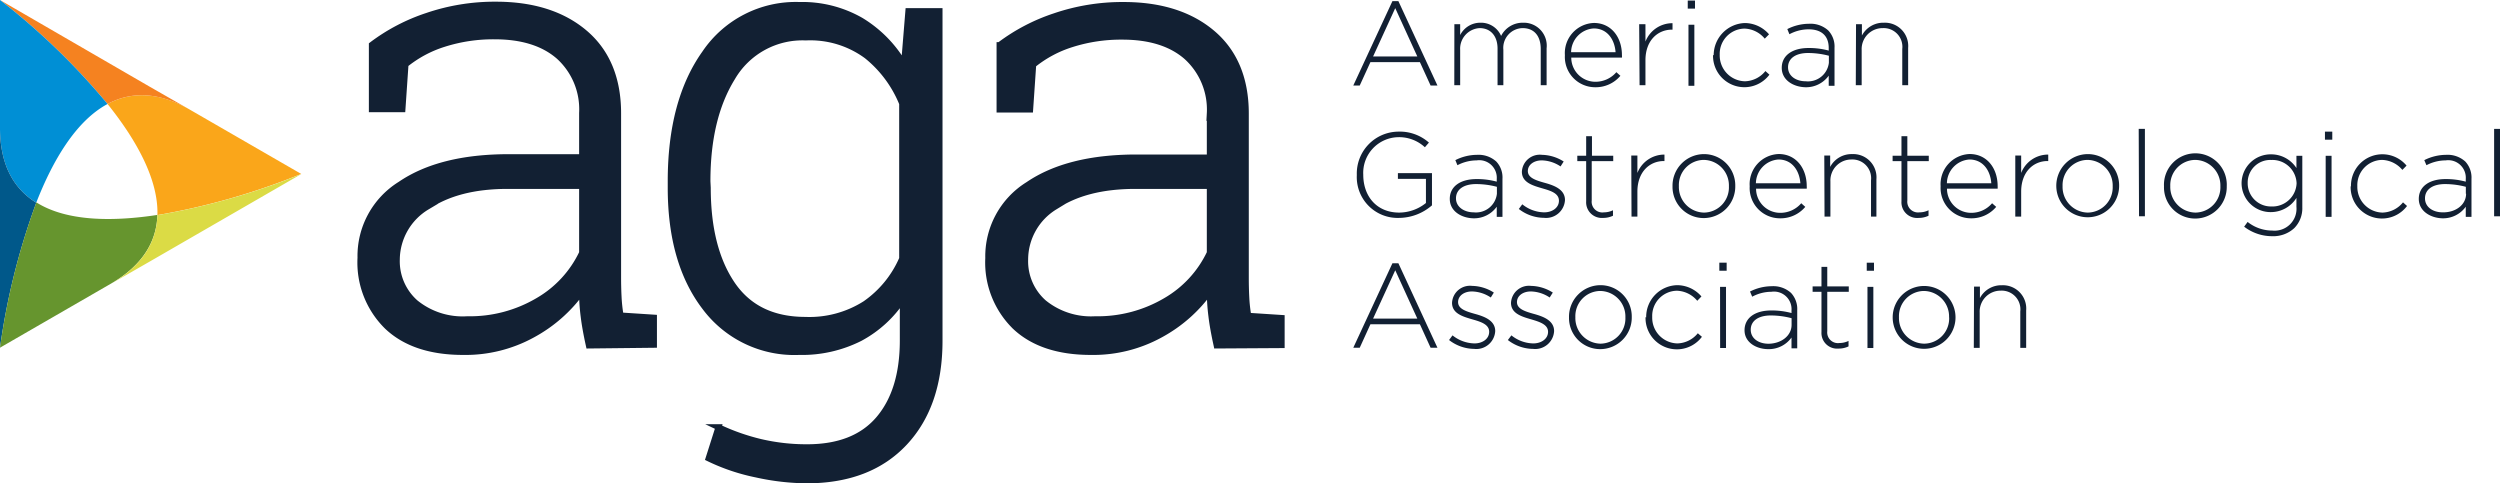
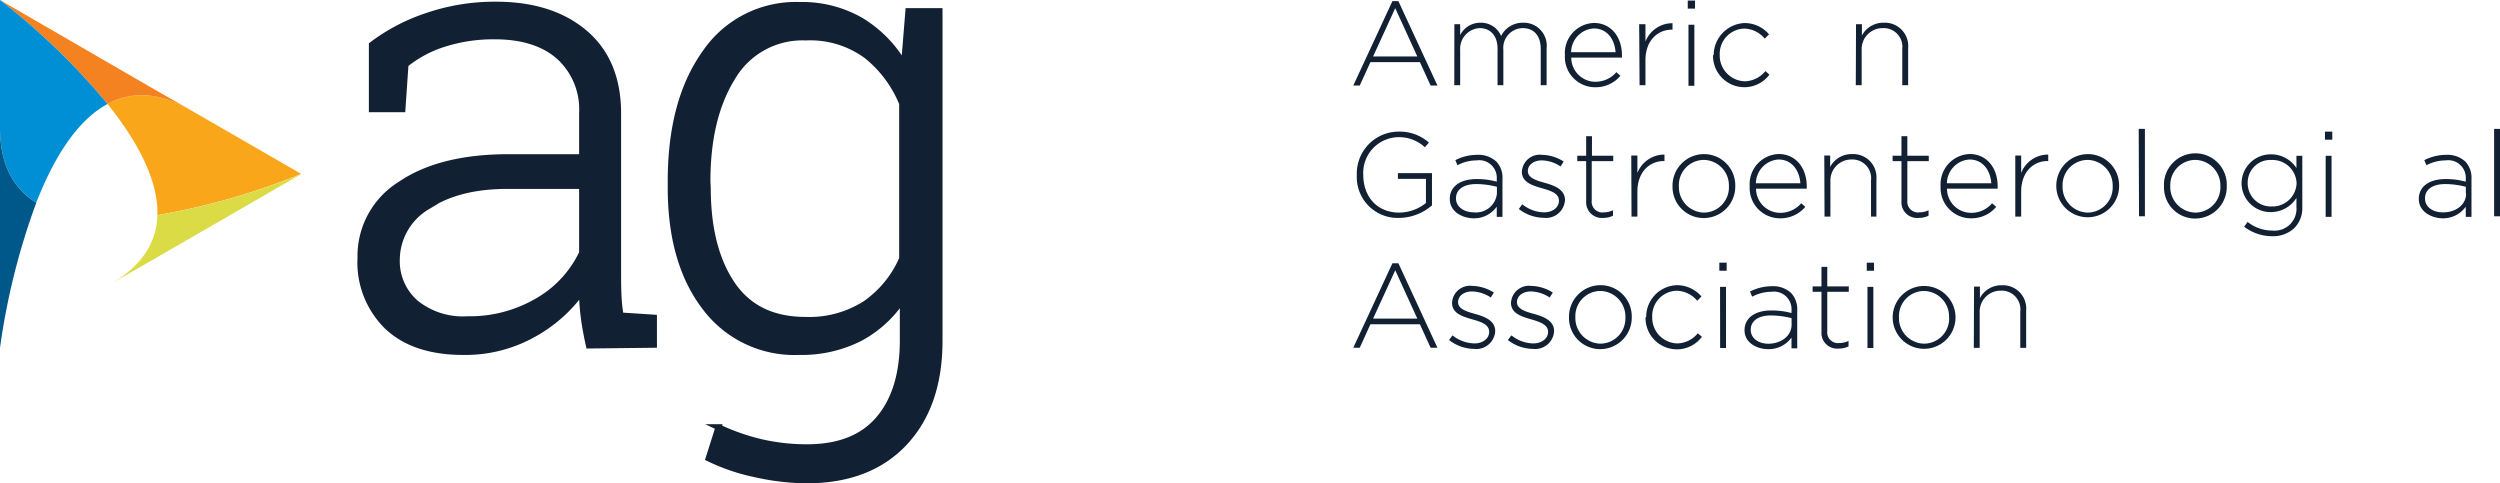
<svg xmlns="http://www.w3.org/2000/svg" id="Layer_1" data-name="Layer 1" viewBox="0 0 310.34 60">
  <defs>
    <style>.cls-1{fill:#faa61a;}.cls-1,.cls-2,.cls-3,.cls-4,.cls-5,.cls-6{fill-rule:evenodd;}.cls-2{fill:#f58220;}.cls-3{fill:#008fd5;}.cls-4{fill:#00588a;}.cls-5{fill:#66952e;}.cls-6{fill:#dbdb45;}.cls-7,.cls-8{fill:#122033;}.cls-8{stroke:#122033;stroke-miterlimit:10;stroke-width:0.74px;}</style>
  </defs>
  <title>AGA Logo_Horizontal</title>
  <path class="cls-1" d="M62.13,171.59l-13.74-7.93c-4-2.34-7.45-2.28-10.3-.75,3.53,4.4,6.33,9.34,6.19,13.79a85.49,85.49,0,0,0,17.85-5.11Z" transform="translate(-24.74 -150)" />
  <path class="cls-2" d="M38.09,162.91c2.85-1.53,6.26-1.59,10.3.75l-5-2.86L24.74,150a85.26,85.26,0,0,1,13.35,12.91Z" transform="translate(-24.74 -150)" />
  <path class="cls-3" d="M29.24,175.16c2.05-5.25,4.93-10.15,8.85-12.25A85.26,85.26,0,0,0,24.74,150v15.87c0,4.67,1.75,7.59,4.5,9.29Z" transform="translate(-24.74 -150)" />
  <path class="cls-4" d="M29.24,175.16c-2.75-1.7-4.5-4.62-4.5-9.29v27.31a85.93,85.93,0,0,1,4.5-18Z" transform="translate(-24.74 -150)" />
-   <path class="cls-5" d="M29.24,175.16a85.93,85.93,0,0,0-4.5,18l13.74-7.93c4.05-2.34,5.7-5.32,5.8-8.55-5.58.85-11.25.81-15-1.54Z" transform="translate(-24.74 -150)" />
  <path class="cls-6" d="M44.28,176.7c-.1,3.23-1.75,6.21-5.8,8.55l5-2.87,18.69-10.79a85.49,85.49,0,0,1-17.85,5.11Z" transform="translate(-24.74 -150)" />
  <path class="cls-7" d="M197.59,150.14h.74l4.85,10.48h-.85L201,157.71h-6.14l-1.33,2.91h-.8Zm3.09,6.87-2.74-6-2.75,6Z" transform="translate(-24.74 -150)" />
  <path class="cls-7" d="M205.28,153H206v1.35a2.8,2.8,0,0,1,2.52-1.53,2.71,2.71,0,0,1,2.56,1.64,3,3,0,0,1,2.74-1.64,2.85,2.85,0,0,1,2.91,3.17v4.59H216v-4.5c0-1.64-.84-2.59-2.24-2.59a2.45,2.45,0,0,0-2.4,2.68v4.41h-.72v-4.55c0-1.57-.87-2.54-2.22-2.54a2.56,2.56,0,0,0-2.42,2.72v4.37h-.73Z" transform="translate(-24.74 -150)" />
  <path class="cls-7" d="M219,156.85v0a3.74,3.74,0,0,1,3.6-4c2.12,0,3.48,1.73,3.48,4a1.42,1.42,0,0,1,0,.3h-6.29a3,3,0,0,0,3,3,3.42,3.42,0,0,0,2.6-1.19l.5.45a4,4,0,0,1-3.13,1.42A3.76,3.76,0,0,1,219,156.85Zm6.29-.37c-.11-1.54-1-2.95-2.72-2.95a3,3,0,0,0-2.8,2.95Z" transform="translate(-24.74 -150)" />
  <path class="cls-7" d="M228.22,153H229v2.16a3.59,3.59,0,0,1,3.36-2.28v.8h-.07c-1.76,0-3.29,1.33-3.29,3.8v3.1h-.73Z" transform="translate(-24.74 -150)" />
  <path class="cls-7" d="M234.25,150.07h.9v1h-.9Zm.09,3h.73v7.58h-.73Z" transform="translate(-24.74 -150)" />
  <path class="cls-7" d="M237.47,156.86v0a4,4,0,0,1,3.87-4,4,4,0,0,1,3,1.4l-.53.54a3.39,3.39,0,0,0-2.52-1.25,3.13,3.13,0,0,0-3.07,3.25v0a3.2,3.2,0,0,0,3.13,3.29,3.37,3.37,0,0,0,2.54-1.27l.5.45a3.89,3.89,0,0,1-7-2.44Z" transform="translate(-24.74 -150)" />
-   <path class="cls-7" d="M245.92,158.42v0c0-1.57,1.36-2.46,3.32-2.46a9.29,9.29,0,0,1,2.51.32v-.32c0-1.54-.93-2.32-2.5-2.32a5.06,5.06,0,0,0-2.38.61l-.26-.64a6,6,0,0,1,2.69-.66,3.28,3.28,0,0,1,2.39.83,2.89,2.89,0,0,1,.78,2.15v4.72h-.72v-1.26a3.45,3.45,0,0,1-2.9,1.44C247.44,160.8,245.92,160,245.92,158.42Zm5.85-.63v-.87a10.27,10.27,0,0,0-2.58-.34c-1.6,0-2.49.71-2.49,1.77v0c0,1.1,1,1.74,2.2,1.74A2.61,2.61,0,0,0,251.77,157.79Z" transform="translate(-24.74 -150)" />
  <path class="cls-7" d="M255.14,153h.73v1.41a3,3,0,0,1,2.74-1.59,2.89,2.89,0,0,1,3,3.13v4.63h-.73v-4.5a2.32,2.32,0,0,0-2.41-2.59,2.6,2.6,0,0,0-2.63,2.71v4.38h-.73Z" transform="translate(-24.74 -150)" />
  <path class="cls-7" d="M193.17,171.72v0a5.2,5.2,0,0,1,5.15-5.38,5.45,5.45,0,0,1,3.8,1.36l-.5.58a4.71,4.71,0,0,0-3.35-1.25,4.43,4.43,0,0,0-4.3,4.66v0c0,2.69,1.68,4.7,4.46,4.7a5.34,5.34,0,0,0,3.32-1.19v-3h-3.48v-.71h4.23v4a6.29,6.29,0,0,1-4.09,1.56A5.07,5.07,0,0,1,193.17,171.72Z" transform="translate(-24.74 -150)" />
  <path class="cls-7" d="M204.71,174.69v0c0-1.57,1.35-2.46,3.32-2.46a9.29,9.29,0,0,1,2.51.32v-.32a2.18,2.18,0,0,0-2.5-2.32,5.17,5.17,0,0,0-2.38.6l-.26-.63a6,6,0,0,1,2.69-.66,3.28,3.28,0,0,1,2.39.83,2.88,2.88,0,0,1,.77,2.15v4.72h-.71v-1.26a3.45,3.45,0,0,1-2.9,1.44C206.23,177.07,204.71,176.27,204.71,174.69Zm5.85-.64v-.86a10.27,10.27,0,0,0-2.58-.34c-1.6,0-2.5.71-2.5,1.77v0c0,1.1,1.05,1.74,2.21,1.74A2.61,2.61,0,0,0,210.56,174.05Z" transform="translate(-24.74 -150)" />
  <path class="cls-7" d="M213.28,175.94l.43-.58a4.43,4.43,0,0,0,2.72,1c1,0,1.83-.57,1.83-1.44v0c0-.9-.95-1.22-2-1.52-1.23-.36-2.6-.73-2.6-2.08v0a2.23,2.23,0,0,1,2.5-2.1,5.19,5.19,0,0,1,2.69.83l-.39.61a4.35,4.35,0,0,0-2.33-.75c-1,0-1.73.56-1.73,1.32v0c0,.85,1,1.16,2.11,1.47s2.5.79,2.5,2.13v0a2.35,2.35,0,0,1-2.61,2.21A5.13,5.13,0,0,1,213.28,175.94Z" transform="translate(-24.74 -150)" />
  <path class="cls-7" d="M221.64,175v-5h-1.1v-.67h1.1v-2.42h.72v2.42H225V170h-2.67v4.89a1.33,1.33,0,0,0,1.52,1.47,2.59,2.59,0,0,0,1.12-.26v.68a2.79,2.79,0,0,1-1.24.27A1.94,1.94,0,0,1,221.64,175Z" transform="translate(-24.74 -150)" />
  <path class="cls-7" d="M227.24,169.31H228v2.16a3.59,3.59,0,0,1,3.36-2.28v.8h-.07c-1.76,0-3.29,1.33-3.29,3.8v3.1h-.73Z" transform="translate(-24.74 -150)" />
  <path class="cls-7" d="M232.36,173.13v0a3.92,3.92,0,0,1,3.91-4,3.88,3.88,0,0,1,3.88,3.94v0a3.92,3.92,0,0,1-3.91,4A3.87,3.87,0,0,1,232.36,173.13Zm7,0v0a3.17,3.17,0,0,0-3.12-3.28,3.12,3.12,0,0,0-3.09,3.25v0a3.18,3.18,0,0,0,3.12,3.29A3.13,3.13,0,0,0,239.36,173.13Z" transform="translate(-24.74 -150)" />
  <path class="cls-7" d="M241.94,173.12v0a3.74,3.74,0,0,1,3.6-4c2.12,0,3.48,1.73,3.48,4a1.42,1.42,0,0,1,0,.3h-6.29a3,3,0,0,0,3,3,3.42,3.42,0,0,0,2.61-1.19l.5.45a4,4,0,0,1-3.14,1.42A3.76,3.76,0,0,1,241.94,173.12Zm6.29-.37c-.11-1.54-1-2.95-2.72-2.95a3,3,0,0,0-2.8,2.95Z" transform="translate(-24.74 -150)" />
  <path class="cls-7" d="M251.2,169.31h.73v1.41a3,3,0,0,1,2.74-1.59,2.88,2.88,0,0,1,3,3.12v4.64H257v-4.5a2.32,2.32,0,0,0-2.41-2.59,2.6,2.6,0,0,0-2.63,2.71v4.38h-.73Z" transform="translate(-24.74 -150)" />
  <path class="cls-7" d="M260.78,175v-5h-1.1v-.67h1.1v-2.42h.73v2.42h2.66V170h-2.66v4.89a1.33,1.33,0,0,0,1.51,1.47,2.56,2.56,0,0,0,1.12-.26v.68a2.77,2.77,0,0,1-1.23.27A1.94,1.94,0,0,1,260.78,175Z" transform="translate(-24.74 -150)" />
  <path class="cls-7" d="M265.64,173.12v0a3.75,3.75,0,0,1,3.6-4c2.13,0,3.48,1.73,3.48,4a2.81,2.81,0,0,1,0,.3h-6.29a3,3,0,0,0,3,3,3.38,3.38,0,0,0,2.6-1.19l.51.45a4,4,0,0,1-3.14,1.42A3.77,3.77,0,0,1,265.64,173.12Zm6.29-.37c-.1-1.54-1-2.95-2.72-2.95a3,3,0,0,0-2.79,2.95Z" transform="translate(-24.74 -150)" />
  <path class="cls-7" d="M274.91,169.31h.73v2.16a3.58,3.58,0,0,1,3.36-2.28v.8h-.08c-1.75,0-3.28,1.33-3.28,3.8v3.1h-.73Z" transform="translate(-24.74 -150)" />
  <path class="cls-7" d="M280,173.13v0a3.93,3.93,0,0,1,3.92-4,3.88,3.88,0,0,1,3.88,3.94v0a3.9,3.9,0,1,1-7.8,0Zm7,0v0a3.17,3.17,0,0,0-3.12-3.28,3.13,3.13,0,0,0-3.1,3.25v0a3.18,3.18,0,0,0,3.13,3.29A3.13,3.13,0,0,0,287,173.13Z" transform="translate(-24.74 -150)" />
  <path class="cls-7" d="M290.23,166H291v10.85h-.73Z" transform="translate(-24.74 -150)" />
  <path class="cls-7" d="M293.37,173.13v0a3.9,3.9,0,1,1,7.79,0v0a3.92,3.92,0,0,1-3.91,4A3.87,3.87,0,0,1,293.37,173.13Zm7,0v0a3.17,3.17,0,0,0-3.12-3.28,3.13,3.13,0,0,0-3.1,3.25v0a3.18,3.18,0,0,0,3.13,3.29A3.13,3.13,0,0,0,300.37,173.13Z" transform="translate(-24.74 -150)" />
  <path class="cls-7" d="M303.32,178.14l.43-.59a4.91,4.91,0,0,0,3.06,1.07,2.72,2.72,0,0,0,3-2.94v-1.11a3.75,3.75,0,0,1-3.16,1.76,3.6,3.6,0,0,1-3.65-3.57v0a3.61,3.61,0,0,1,3.65-3.6,3.74,3.74,0,0,1,3.16,1.7v-1.52h.73v6.41a3.5,3.5,0,0,1-1,2.57,3.83,3.83,0,0,1-2.75,1A5.67,5.67,0,0,1,303.32,178.14Zm6.51-5.39v0a3,3,0,0,0-3.14-2.89,2.8,2.8,0,0,0-2.93,2.87v0a2.88,2.88,0,0,0,2.93,2.9A3,3,0,0,0,309.83,172.75Z" transform="translate(-24.74 -150)" />
  <path class="cls-7" d="M313.35,166.34h.91v1h-.91Zm.09,3h.73v7.58h-.73Z" transform="translate(-24.74 -150)" />
-   <path class="cls-7" d="M316.58,173.13v0a3.9,3.9,0,0,1,6.9-2.57l-.52.53a3.44,3.44,0,0,0-2.53-1.24,3.13,3.13,0,0,0-3.06,3.25v0a3.19,3.19,0,0,0,3.12,3.29,3.39,3.39,0,0,0,2.55-1.27l.5.45a3.89,3.89,0,0,1-7-2.44Z" transform="translate(-24.74 -150)" />
  <path class="cls-7" d="M325,174.69v0c0-1.57,1.35-2.46,3.31-2.46a9.32,9.32,0,0,1,2.52.32v-.32a2.18,2.18,0,0,0-2.5-2.32,5.17,5.17,0,0,0-2.38.6l-.27-.63a6.07,6.07,0,0,1,2.69-.66,3.28,3.28,0,0,1,2.4.83,2.92,2.92,0,0,1,.77,2.15v4.72h-.71v-1.26a3.45,3.45,0,0,1-2.9,1.44C326.55,177.07,325,176.27,325,174.69Zm5.84-.64v-.86a10.18,10.18,0,0,0-2.57-.34c-1.61,0-2.5.71-2.5,1.77v0c0,1.1,1,1.74,2.2,1.74C329.55,176.39,330.87,175.44,330.87,174.05Z" transform="translate(-24.74 -150)" />
  <path class="cls-7" d="M334.35,166h.73v10.85h-.73Z" transform="translate(-24.74 -150)" />
  <path class="cls-7" d="M197.59,182.68h.74l4.85,10.49h-.85L201,190.25h-6.14l-1.33,2.92h-.8Zm3.09,6.87-2.74-6-2.75,6Z" transform="translate(-24.74 -150)" />
  <path class="cls-7" d="M204.62,192.21l.43-.58a4.48,4.48,0,0,0,2.73,1c1,0,1.82-.57,1.82-1.44v0c0-.89-.95-1.22-2-1.52-1.24-.36-2.61-.73-2.61-2.08v0a2.23,2.23,0,0,1,2.5-2.1,5.13,5.13,0,0,1,2.69.83l-.38.61a4.36,4.36,0,0,0-2.34-.75c-1,0-1.72.56-1.72,1.32v0c0,.85,1,1.16,2.11,1.47s2.5.79,2.5,2.13v0a2.35,2.35,0,0,1-2.62,2.21A5.18,5.18,0,0,1,204.62,192.21Z" transform="translate(-24.74 -150)" />
  <path class="cls-7" d="M211.92,192.21l.44-.58a4.43,4.43,0,0,0,2.72,1c1,0,1.83-.57,1.83-1.44v0c0-.89-1-1.22-2-1.52-1.24-.36-2.6-.73-2.6-2.08v0a2.23,2.23,0,0,1,2.49-2.1,5.19,5.19,0,0,1,2.7.83l-.39.61a4.36,4.36,0,0,0-2.34-.75c-1,0-1.72.56-1.72,1.32v0c0,.85,1,1.16,2.11,1.47s2.5.79,2.5,2.13v0a2.35,2.35,0,0,1-2.62,2.21A5.18,5.18,0,0,1,211.92,192.21Z" transform="translate(-24.74 -150)" />
  <path class="cls-7" d="M219.51,189.4v0a3.92,3.92,0,0,1,3.91-4,3.88,3.88,0,0,1,3.88,3.94v0a3.92,3.92,0,0,1-3.91,4A3.87,3.87,0,0,1,219.51,189.4Zm7,0v0a3.17,3.17,0,0,0-3.12-3.28,3.12,3.12,0,0,0-3.09,3.25v0a3.18,3.18,0,0,0,3.12,3.29A3.13,3.13,0,0,0,226.51,189.4Z" transform="translate(-24.74 -150)" />
  <path class="cls-7" d="M229.09,189.4v0a3.94,3.94,0,0,1,3.86-4,4,4,0,0,1,3,1.4l-.52.54a3.43,3.43,0,0,0-2.53-1.25,3.12,3.12,0,0,0-3.06,3.25v0a3.19,3.19,0,0,0,3.12,3.29,3.39,3.39,0,0,0,2.54-1.26l.51.44a3.89,3.89,0,0,1-7-2.44Z" transform="translate(-24.74 -150)" />
  <path class="cls-7" d="M238.17,182.61h.91v1h-.91Zm.09,3H239v7.59h-.73Z" transform="translate(-24.74 -150)" />
  <path class="cls-7" d="M241.3,191v0c0-1.57,1.35-2.46,3.31-2.46a9.32,9.32,0,0,1,2.52.32v-.32a2.18,2.18,0,0,0-2.5-2.32,5.06,5.06,0,0,0-2.38.61l-.27-.64a6,6,0,0,1,2.69-.66,3.28,3.28,0,0,1,2.4.83,2.92,2.92,0,0,1,.77,2.15v4.73h-.71V191.9a3.45,3.45,0,0,1-2.9,1.44C242.81,193.34,241.3,192.54,241.3,191Zm5.84-.64v-.86a10.18,10.18,0,0,0-2.57-.34c-1.61,0-2.5.71-2.5,1.77v0c0,1.1,1,1.74,2.2,1.74C245.82,192.66,247.14,191.71,247.14,190.32Z" transform="translate(-24.74 -150)" />
  <path class="cls-7" d="M250.85,191.22v-5h-1.1v-.67h1.1v-2.42h.72v2.42h2.67v.67h-2.67v4.89a1.33,1.33,0,0,0,1.52,1.47,2.59,2.59,0,0,0,1.12-.26V193a2.79,2.79,0,0,1-1.24.27A1.94,1.94,0,0,1,250.85,191.22Z" transform="translate(-24.74 -150)" />
  <path class="cls-7" d="M256.47,182.61h.9v1h-.9Zm.09,3h.73v7.59h-.73Z" transform="translate(-24.74 -150)" />
  <path class="cls-7" d="M259.69,189.4v0a3.9,3.9,0,1,1,7.8,0v0a3.9,3.9,0,1,1-7.8,0Zm7,0v0a3.17,3.17,0,0,0-3.12-3.28,3.13,3.13,0,0,0-3.1,3.25v0a3.18,3.18,0,0,0,3.12,3.29A3.13,3.13,0,0,0,266.7,189.4Z" transform="translate(-24.74 -150)" />
  <path class="cls-7" d="M269.79,185.58h.73V187a3,3,0,0,1,2.74-1.59,2.89,2.89,0,0,1,3,3.13v4.64h-.73v-4.51a2.32,2.32,0,0,0-2.41-2.59,2.6,2.6,0,0,0-2.63,2.71v4.39h-.73Z" transform="translate(-24.74 -150)" />
  <path class="cls-8" d="M97.84,192.89c-.31-1.41-.53-2.62-.65-3.64a24.61,24.61,0,0,1-.2-3.11,18.14,18.14,0,0,1-6.13,5.41,17.3,17.3,0,0,1-8.62,2.14q-6.09,0-9.42-3.14A11.13,11.13,0,0,1,69.49,182a10.47,10.47,0,0,1,4.94-9.11q4.93-3.37,13.41-3.38H97v-5.47a8.85,8.85,0,0,0-2.85-7c-1.9-1.68-4.57-2.53-8-2.53a20.22,20.22,0,0,0-6.3.94,14.43,14.43,0,0,0-4.77,2.55l-.38,5.56H70.9l0-8a23.69,23.69,0,0,1,6.88-3.6,26,26,0,0,1,8.52-1.38c4.58,0,8.25,1.16,11,3.48s4.17,5.66,4.17,10v20.39q0,1.26.06,2.43a18.71,18.71,0,0,0,.25,2.28l4.14.27v3.37Zm-15.1-3.26a16.64,16.64,0,0,0,8.78-2.3A13.56,13.56,0,0,0,97,181.39v-8.31H87.76q-6.24,0-10,2.59A7.7,7.7,0,0,0,74,182.2a6.86,6.86,0,0,0,2.32,5.38A9.28,9.28,0,0,0,82.74,189.63Z" transform="translate(-24.74 -150)" />
  <path class="cls-8" d="M108,172.5q0-9.92,4.23-15.88a13.61,13.61,0,0,1,11.75-6,14.63,14.63,0,0,1,7.64,1.93,15.37,15.37,0,0,1,5.34,5.46l.54-6.63h3.87v40.92q0,8-4.33,12.64T125,209.63a30.18,30.18,0,0,1-6.38-.73,24.9,24.9,0,0,1-5.92-2l1.23-3.87a26.58,26.58,0,0,0,5.23,1.84,25.07,25.07,0,0,0,5.77.65q5.9,0,8.88-3.49t3-9.69V187.1a14.47,14.47,0,0,1-5.32,4.89,16,16,0,0,1-7.55,1.7,13.86,13.86,0,0,1-11.69-5.55Q108,182.58,108,173.31Zm4.6.81q0,7.47,3,11.93t9.1,4.47a12.92,12.92,0,0,0,7.45-2,13.17,13.17,0,0,0,4.58-5.6V162.85a14.66,14.66,0,0,0-4.4-5.92,11.81,11.81,0,0,0-7.55-2.28,10.07,10.07,0,0,0-9.14,5q-3.09,5-3.08,12.87Z" transform="translate(-24.74 -150)" />
-   <path class="cls-8" d="M175.77,192.89c-.31-1.41-.53-2.62-.65-3.64a24.61,24.61,0,0,1-.2-3.11,18.14,18.14,0,0,1-6.13,5.41,17.3,17.3,0,0,1-8.62,2.14q-6.09,0-9.42-3.14a11.13,11.13,0,0,1-3.33-8.51,10.47,10.47,0,0,1,4.94-9.11q4.94-3.37,13.41-3.38h9.15v-5.47a8.85,8.85,0,0,0-2.85-7c-1.9-1.68-4.57-2.53-8-2.53a20.22,20.22,0,0,0-6.3.94,14.43,14.43,0,0,0-4.77,2.55l-.38,5.56h-3.8l0-8a23.69,23.69,0,0,1,6.88-3.6,26,26,0,0,1,8.52-1.38c4.58,0,8.25,1.16,11,3.48s4.17,5.66,4.17,10v20.39q0,1.26.06,2.43a18.71,18.71,0,0,0,.25,2.28l4.14.27v3.37Zm-15.1-3.26a16.64,16.64,0,0,0,8.78-2.3,13.56,13.56,0,0,0,5.47-5.94v-8.31h-9.23q-6.24,0-10,2.59A7.7,7.7,0,0,0,152,182.2a6.86,6.86,0,0,0,2.32,5.38A9.28,9.28,0,0,0,160.67,189.63Z" transform="translate(-24.74 -150)" />
</svg>